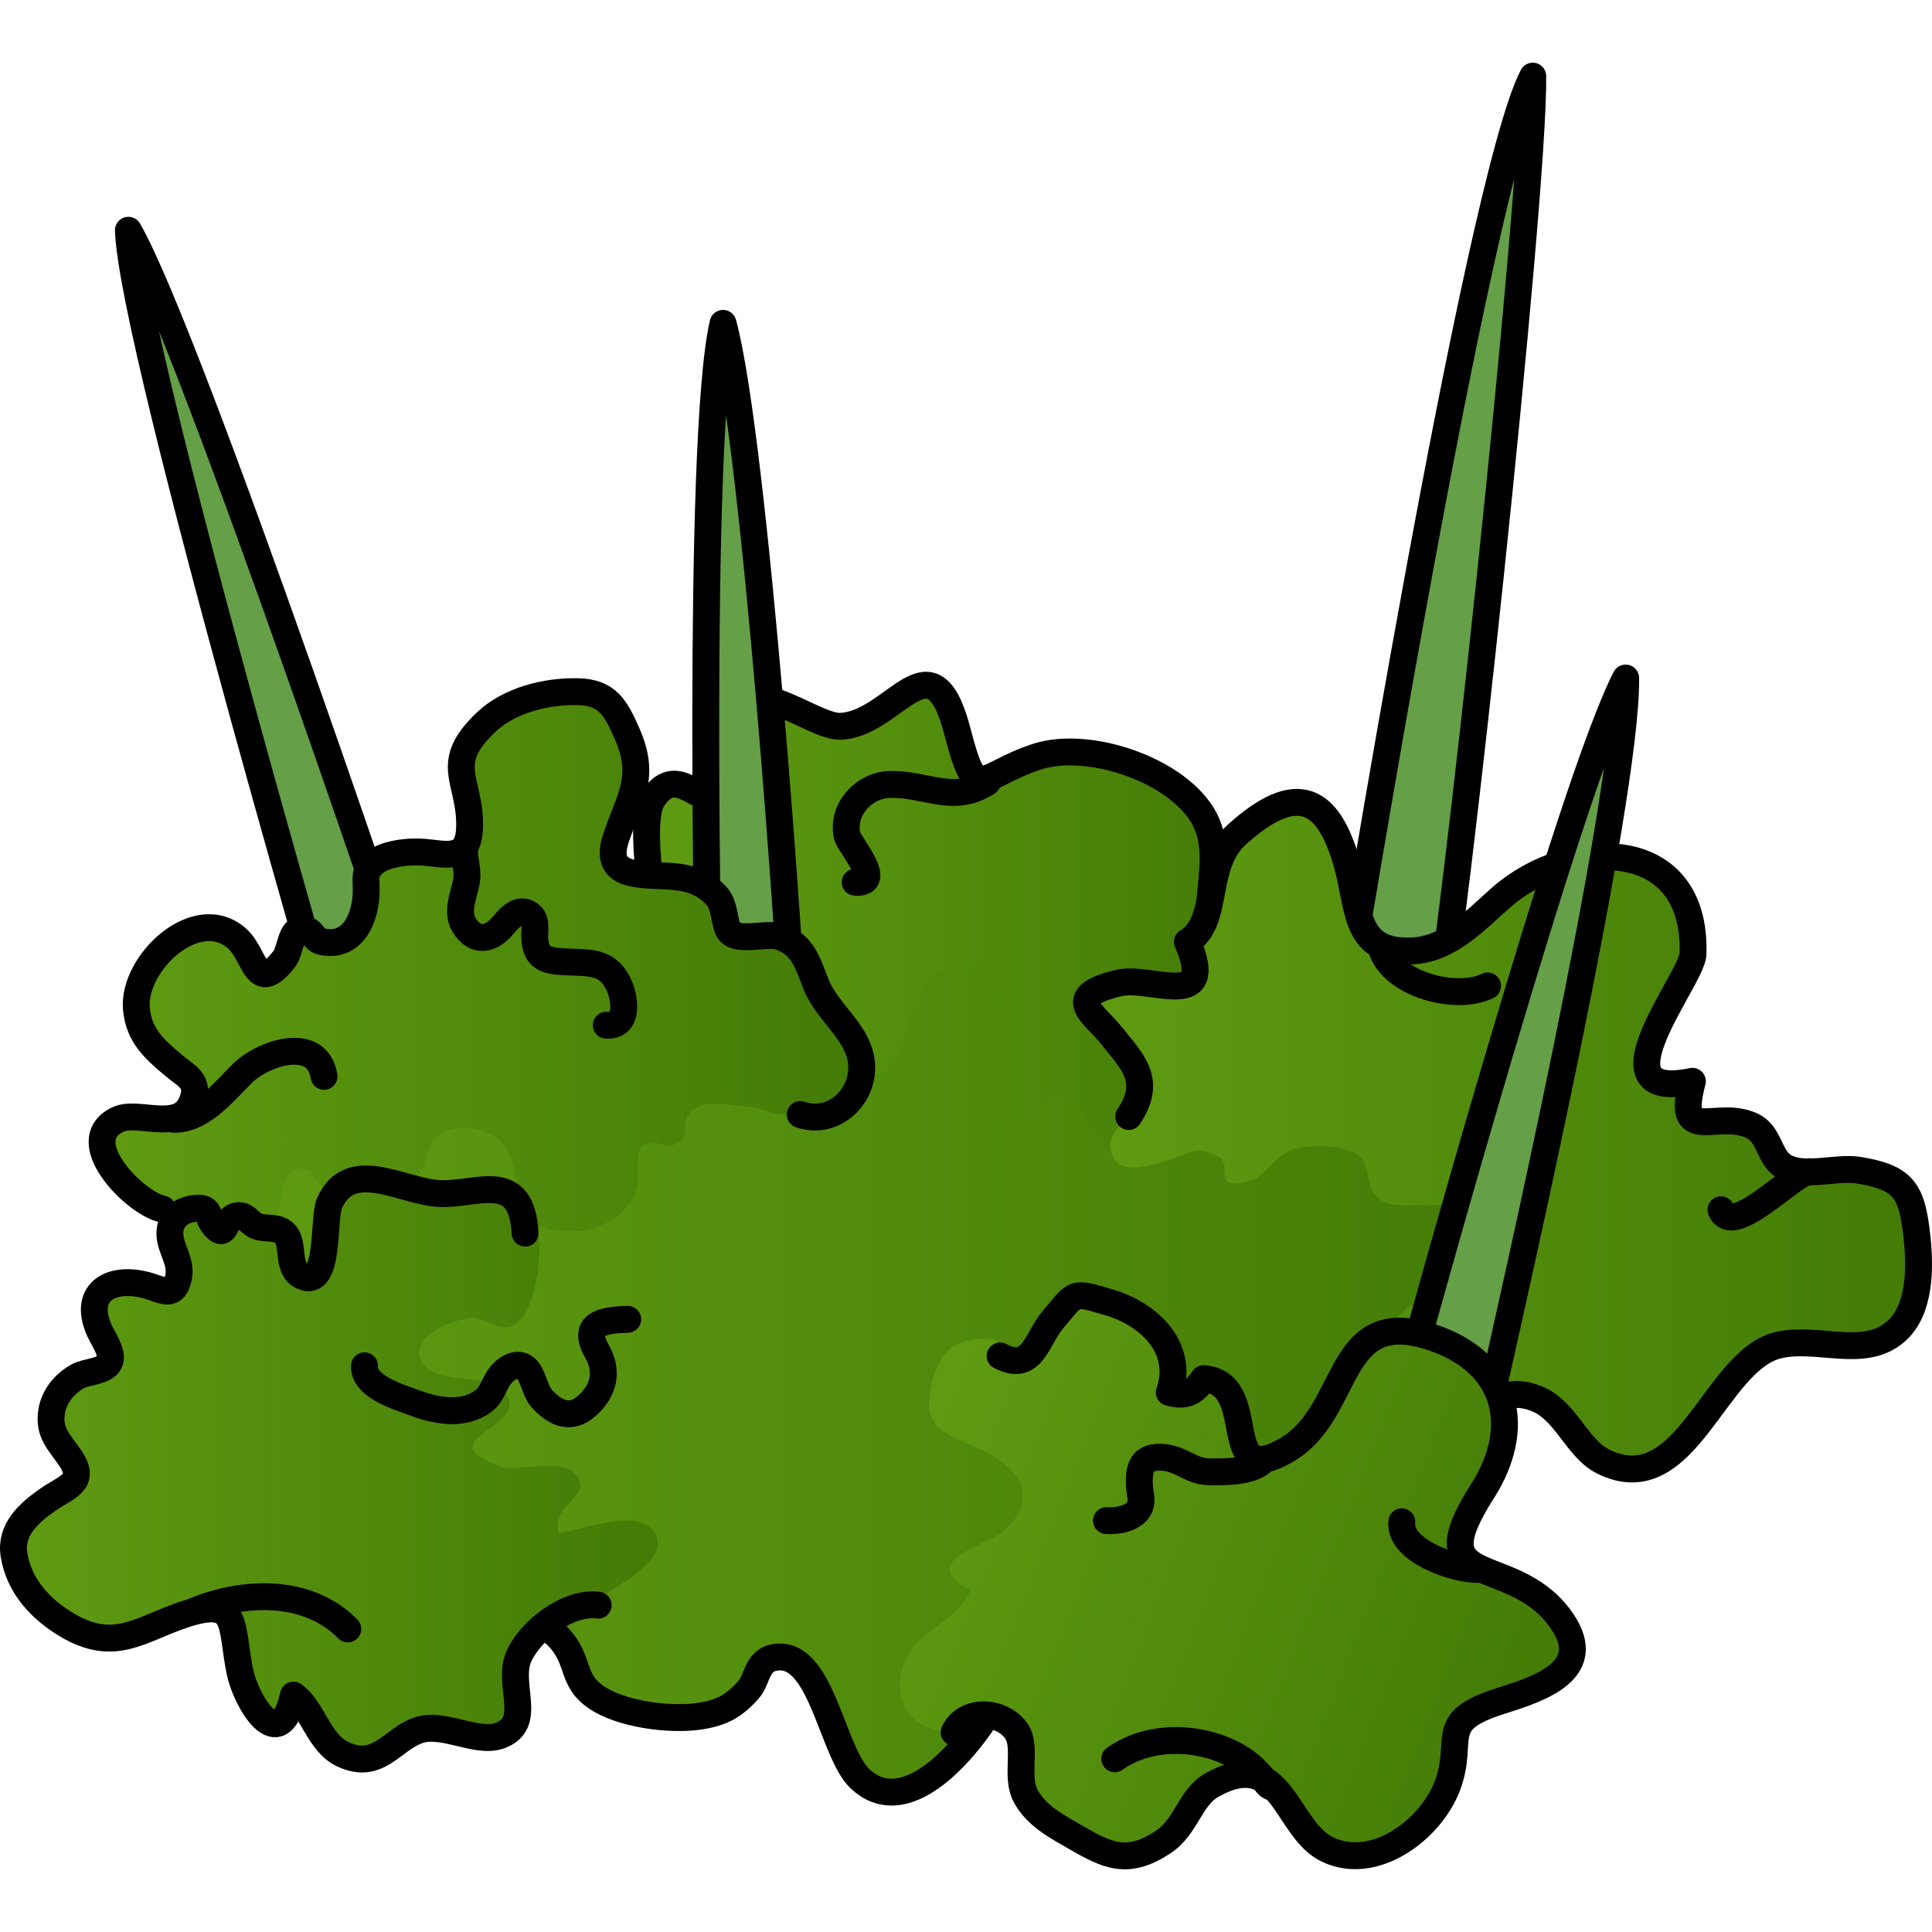
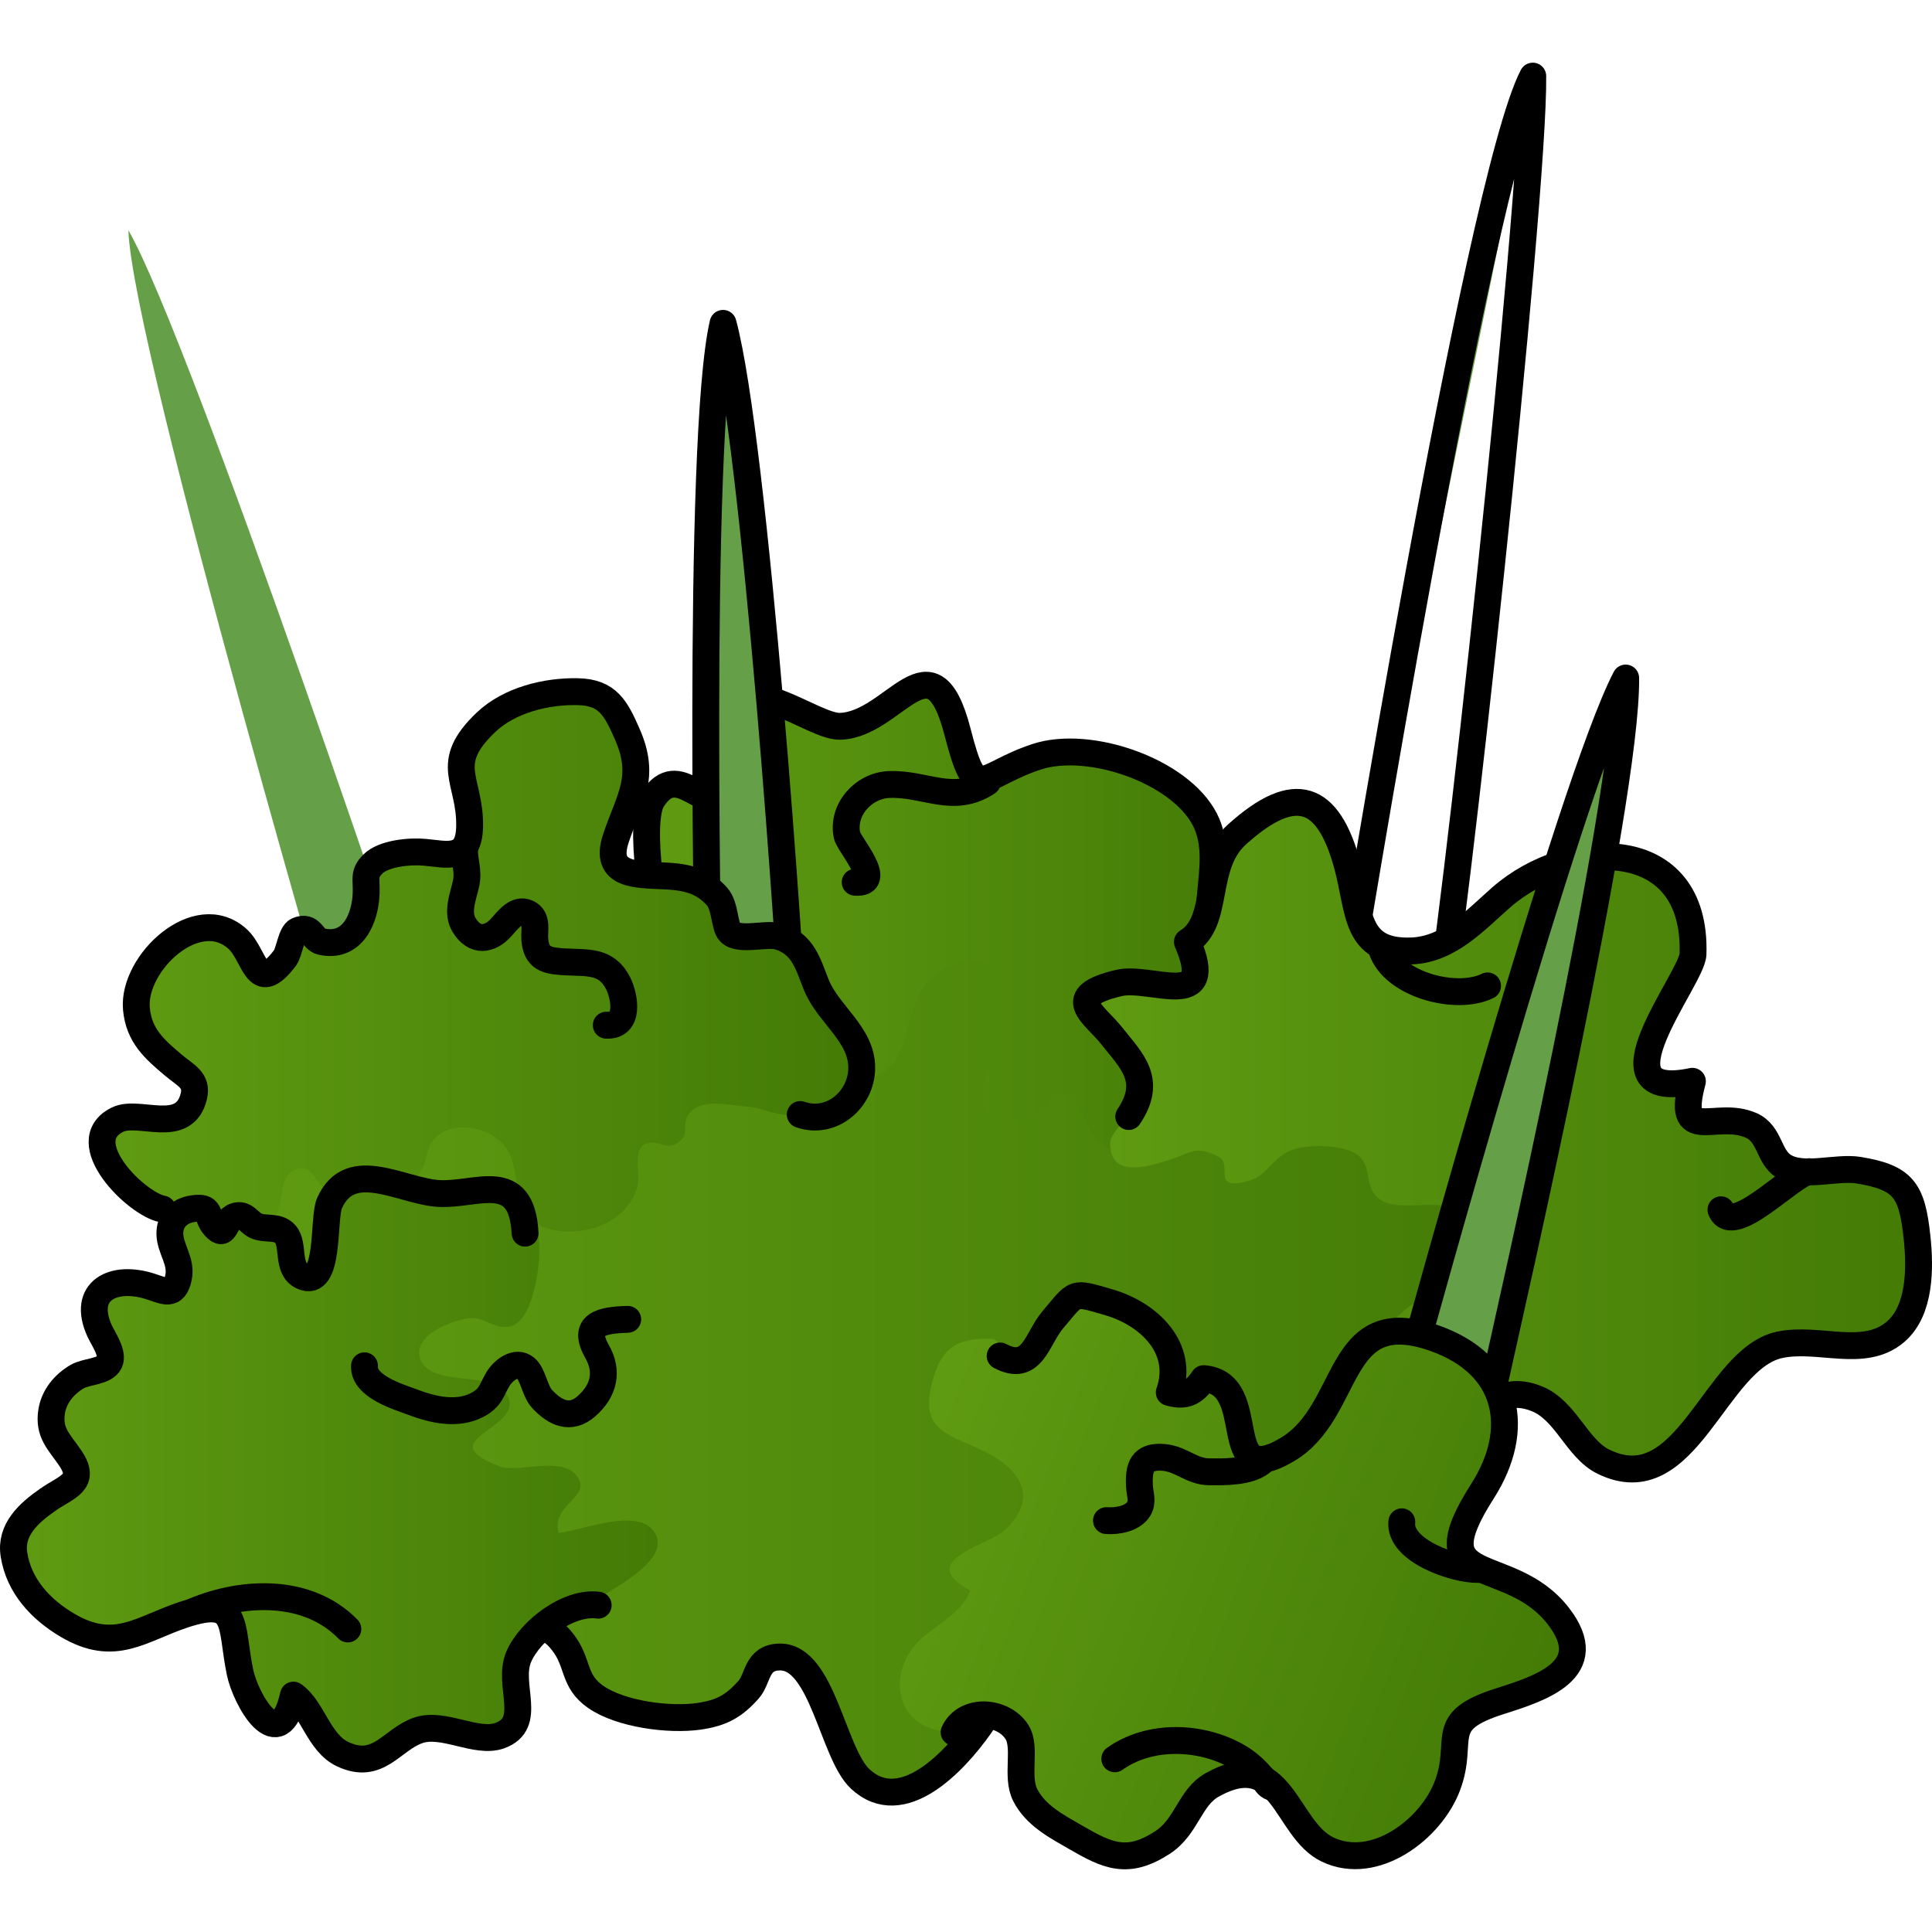
<svg xmlns="http://www.w3.org/2000/svg" version="1.1" id="Layer_1" width="800px" height="800px" viewBox="0 0 107.852 100.854" enable-background="new 0 0 107.852 100.854" xml:space="preserve">
  <g>
    <g>
      <g>
-         <path fill="#659F48" d="M75.19,51.688c0,0,7.303-45.046,10.375-50.938c0.086,6.854-4.511,49.09-5.482,53.486" />
+         <path fill="#659F48" d="M75.19,51.688c0,0,7.303-45.046,10.375-50.938" />
        <path fill="none" stroke="#000000" stroke-width="1.5" stroke-linecap="round" stroke-linejoin="round" stroke-miterlimit="10" d="     M75.19,51.688c0,0,7.303-45.046,10.375-50.938c0.086,6.854-4.511,49.09-5.482,53.486" />
      </g>
      <g>
        <path fill="#659F48" d="M19.753,58.146c0,0-12.378-42.149-12.586-48.791C10.6,15.288,23.604,53.783,24.91,58.092" />
-         <path fill="none" stroke="#000000" stroke-width="1.5" stroke-linecap="round" stroke-linejoin="round" stroke-miterlimit="10" d="     M19.753,58.146c0,0-12.378-42.149-12.586-48.791C10.6,15.288,23.604,53.783,24.91,58.092" />
      </g>
      <g>
        <linearGradient id="SVGID_1_" gradientUnits="userSpaceOnUse" x1="12.293" y1="71.318" x2="87.776" y2="71.318">
          <stop offset="0" style="stop-color:#5F9B12" />
          <stop offset="1" style="stop-color:#437B06" />
        </linearGradient>
        <path fill="url(#SVGID_1_)" d="M23.601,57.156c-3.307-0.251-9.876,2.595-11.126,5.812c-0.803,2.065,1.255,3.355,2.385,4.818     c1.872,2.423,3.401,4.888,3.352,8.016c-0.059,3.646-2.167,7.229,2.602,8.885c1.743,0.606,3.146,0.242,4.844-0.007     c1.57-0.23,0.95-0.444,1.855,0.563c0.686,0.763,0.206,1.245,1.483,1.817c1.118,0.501,1.499-0.058,2.412,1.104     c0.915,1.165,0.551,2.171,1.857,3.072c1.396,0.963,4.087,1.313,5.742,1.078c1.275-0.182,1.972-0.573,2.785-1.492     c0.555-0.627,0.419-1.81,1.748-1.82c2.369-0.021,2.945,5.374,4.478,6.805c2.332,2.177,5.269-0.956,6.687-2.971     c1.079-1.533,1.335-3.194,3.303-3.701c2.02-0.52,4.489,0.332,6.519,0.214c1.904-0.111,3.525-1.01,4.654-2.576     c0.665-0.921,0.641-2.082,1.275-2.832c1.615-1.906,4.933-0.291,6.945-0.885c1.458-0.43,2.606-1.164,3.265-2.603     c0.609-1.333,0.033-2.696,0.438-3.993c1.302-4.18,6.842-2.788,6.67-8.321c-0.12-3.88-4.265-10.568-8.536-10.99     c-2.091-0.207-4.89,0.816-6.866,0.198c-1.263-0.396-2.204-2.024-3.013-3.207c-1.901-2.78-3.205-5.15-7.082-4.979     c-2.674,0.118-3.195,0.949-5.009-1.127c-5.88-6.731-11.662,6.234-17.813,5.97c-1.717-0.074-3.623-0.548-5.264-1.083     c-1.125-0.367-2.283-1.228-3.466-1.353c-2.528-0.266-3.512,2.102-5.438,3.031c-2.413,1.164-4.576,0.596-6.839,2.303     c-1.96,1.479-5.036,4.188-4.889,6.952" />
        <path fill="none" stroke="#000000" stroke-width="1.5" stroke-linecap="round" stroke-linejoin="round" stroke-miterlimit="10" d="     M23.601,57.156c-3.307-0.251-9.876,2.595-11.126,5.812c-0.803,2.065,1.255,3.355,2.385,4.818     c1.872,2.423,3.401,4.888,3.352,8.016c-0.059,3.646-2.167,7.229,2.602,8.885c1.743,0.606,3.146,0.242,4.844-0.007     c1.57-0.23,0.95-0.444,1.855,0.563c0.686,0.763,0.206,1.245,1.483,1.817c1.118,0.501,1.499-0.058,2.412,1.104     c0.915,1.165,0.551,2.171,1.857,3.072c1.396,0.963,4.087,1.313,5.742,1.078c1.275-0.182,1.972-0.573,2.785-1.492     c0.555-0.627,0.419-1.81,1.748-1.82c2.369-0.021,2.945,5.374,4.478,6.805c2.332,2.177,5.269-0.956,6.687-2.971     c1.079-1.533,1.335-3.194,3.303-3.701c2.02-0.52,4.489,0.332,6.519,0.214c1.904-0.111,3.525-1.01,4.654-2.576     c0.665-0.921,0.641-2.082,1.275-2.832c1.615-1.906,4.933-0.291,6.945-0.885c1.458-0.43,2.606-1.164,3.265-2.603     c0.609-1.333,0.033-2.696,0.438-3.993c1.302-4.18,6.842-2.788,6.67-8.321c-0.12-3.88-4.265-10.568-8.536-10.99     c-2.091-0.207-4.89,0.816-6.866,0.198c-1.263-0.396-2.204-2.024-3.013-3.207c-1.901-2.78-3.205-5.15-7.082-4.979     c-2.674,0.118-3.195,0.949-5.009-1.127c-5.88-6.731-11.662,6.234-17.813,5.97c-1.717-0.074-3.623-0.548-5.264-1.083     c-1.125-0.367-2.283-1.228-3.466-1.353c-2.528-0.266-3.512,2.102-5.438,3.031c-2.413,1.164-4.576,0.596-6.839,2.303     c-1.96,1.479-5.036,4.188-4.889,6.952" />
        <g>
          <g>
            <linearGradient id="SVGID_2_" gradientUnits="userSpaceOnUse" x1="35.81" y1="47.893" x2="70.909" y2="47.893">
              <stop offset="0" style="stop-color:#5F9B12" />
              <stop offset="1" style="stop-color:#437B06" />
            </linearGradient>
            <path fill="url(#SVGID_2_)" d="M68.68,50.959c2.461,2.569,3.37,4.037,0.184,6.691c-2.103,1.75-5.016,4.982-7.66,2.442       c-0.398-0.384-1.146-2.355-1.68-2.474c-1.21-0.27-0.912,1.03-1.758,1.229c-6.119,1.435-0.531-5.287-1.794-7.528       c-1.36-2.417-4.052-0.625-4.712,0.761c-0.908,1.905-0.452,4.493-3.562,4.762c-3.322,0.288-1.811-2.331-3.364-3.766       c-1.307-1.207-2.685-0.098-3.124,1.472c-3.874-0.596-6.695-10.433-4.789-13.42c1.485-2.318,2.895,0.968,4.315-0.306       c1.655-1.482-1.528-2.914-0.739-4.352c1.536-2.797,5.336,0.631,6.911,0.576c3.048-0.105,5.096-5.313,6.549,0.324       c1.062,4.119,1.193,2.431,4.421,1.375c2.934-0.96,7.983,0.786,9.382,3.502C68.657,44.965,66.173,48.343,68.68,50.959z" />
            <path fill="none" stroke="#000000" stroke-width="1.5" stroke-linecap="round" stroke-linejoin="round" stroke-miterlimit="10" d="       M36.998,49.149c-0.487-1.229-1.391-6.752-0.577-8.021c1.485-2.318,2.895,0.968,4.315-0.306       c1.655-1.482-1.528-2.914-0.739-4.352c1.536-2.797,5.336,0.631,6.911,0.576c3.048-0.105,5.096-5.313,6.549,0.324       c1.062,4.119,1.193,2.431,4.421,1.375c2.934-0.96,7.983,0.786,9.382,3.502c1.397,2.717-1.087,6.095,1.42,8.711       c1.171,1.223,2.598,1.407,2.457,3.459c-0.09,1.315-1.071,2.404-1.881,3.309" />
            <g>
              <path fill="#659F48" d="M39.567,53.159c0,0-0.714-32.137,0.796-38.607c1.788,6.617,3.838,36.131,3.99,40.631" />
              <path fill="none" stroke="#000000" stroke-width="1.5" stroke-linecap="round" stroke-linejoin="round" stroke-miterlimit="10" d="        M39.567,53.159c0,0-0.714-32.137,0.796-38.607c1.788,6.617,3.838,36.131,3.99,40.631" />
            </g>
          </g>
          <g>
            <linearGradient id="SVGID_3_" gradientUnits="userSpaceOnUse" x1="5.7" y1="50.245" x2="48.105" y2="50.245">
              <stop offset="0" style="stop-color:#5F9B12" />
              <stop offset="1" style="stop-color:#437B06" />
            </linearGradient>
            <path fill="url(#SVGID_3_)" d="M48.105,56.111c-0.007,3.156-3.592,2.989-5.678,2.295c-0.434-0.145-0.932-0.13-1.384-0.196       c-0.888-0.131-2.403-0.308-2.747,0.815c-0.164,0.535,0.152,0.823-0.413,1.234c-0.612,0.443-0.97-0.001-1.515,0.026       c-1.227,0.06-0.563,1.682-0.795,2.478c-0.605,2.076-3.085,2.863-4.993,2.325c-2-0.563-1.469-2.656-2.139-4.184       c-0.609-1.386-3.013-2.003-4.138-0.884c-0.486,0.483-0.408,1.022-0.676,1.596c-0.271,0.579-0.795,1.114-1.327,1.469       c-1.696,1.128-3.235,1.069-4.473-0.531c-0.335-0.434-0.536-0.915-1.164-0.805c-0.54,0.096-0.801,0.609-0.884,1.087       c-0.223,1.273-0.28,2.215-1.878,2.468c-1.285,0.203-2.727-0.014-3.874-0.634c-0.779-0.422-1.668-0.891-2.373-1.443       c-1.086-0.852-3.122-3.231-1.089-4.226c1.198-0.585,3.721,0.92,4.255-1.309c0.214-0.894-0.472-1.164-1.12-1.711       c-1.085-0.914-1.949-1.663-2.087-3.168c-0.231-2.542,3.386-5.957,5.65-3.893c0.992,0.904,1.025,3.181,2.634,1.072       c0.256-0.336,0.347-1.382,0.715-1.541c0.776-0.335,0.816,0.496,1.319,0.61c1.762,0.398,2.469-1.304,2.508-2.732       c0.021-0.812-0.155-1.049,0.361-1.581c0.601-0.62,2.091-0.748,2.916-0.67c1.243,0.117,2.464,0.503,2.498-1.445       c0.046-2.614-1.547-3.469,0.913-5.811c1.306-1.244,3.376-1.751,5.132-1.71c1.666,0.038,2.119,0.919,2.758,2.375       c1.064,2.427,0.113,3.571-0.634,5.805c-0.71,2.127,1.149,2.025,2.767,2.108c1.133,0.058,2.086,0.25,2.88,1.153       c0.471,0.536,0.396,1.663,0.713,1.983c0.535,0.541,2.035,0.022,2.752,0.248c1.341,0.424,1.601,1.517,2.069,2.686       C46.233,53.135,48.108,54.229,48.105,56.111z" />
            <path fill="none" stroke="#000000" stroke-width="1.5" stroke-linecap="round" stroke-linejoin="round" stroke-miterlimit="10" d="       M9.072,63.993c-1.453-0.263-5.009-3.768-2.505-4.991c1.198-0.585,3.721,0.92,4.255-1.309c0.214-0.894-0.472-1.164-1.12-1.711       c-1.085-0.914-1.949-1.663-2.087-3.168c-0.231-2.542,3.386-5.957,5.65-3.893c0.992,0.904,1.025,3.181,2.634,1.072       c0.256-0.336,0.347-1.382,0.715-1.541c0.776-0.335,0.816,0.496,1.319,0.61c1.762,0.398,2.469-1.304,2.508-2.732       c0.021-0.812-0.155-1.049,0.361-1.581c0.601-0.62,2.091-0.748,2.916-0.67c1.243,0.117,2.464,0.503,2.498-1.445       c0.046-2.614-1.547-3.469,0.913-5.811c1.306-1.244,3.376-1.751,5.132-1.71c1.666,0.038,2.119,0.919,2.758,2.375       c1.064,2.427,0.113,3.571-0.634,5.805c-0.71,2.127,1.149,2.025,2.767,2.108c1.133,0.058,2.086,0.25,2.88,1.153       c0.471,0.536,0.396,1.663,0.713,1.983c0.535,0.541,2.035,0.022,2.752,0.248c1.341,0.424,1.601,1.517,2.069,2.686       c0.667,1.662,2.542,2.756,2.539,4.639c-0.004,1.755-1.673,3.224-3.432,2.607" />
          </g>
          <g>
            <linearGradient id="SVGID_4_" gradientUnits="userSpaceOnUse" x1="60.65" y1="59.898" x2="107.102" y2="59.898">
              <stop offset="0" style="stop-color:#5F9B12" />
              <stop offset="1" style="stop-color:#437B06" />
            </linearGradient>
            <path fill="url(#SVGID_4_)" d="M62.065,54.332c-0.98-1.244-2.81-2.199,0.396-2.957c1.791-0.424,5.525,1.639,3.823-2.295       c1.861-1.124,0.812-4.235,2.771-5.999c3.252-2.93,5.085-2.188,6.149,1.688c0.702,2.56,0.385,4.946,3.612,4.816       c2.089-0.084,3.586-1.762,4.994-2.993c3.782-3.309,10.923-3.575,10.699,3.177c-0.046,1.38-5.759,8.288-0.033,7.094       c-0.966,3.609,1.271,1.572,3.282,2.463c1.055,0.467,0.955,1.728,1.801,2.272c1.076,0.694,2.943,0.023,4.193,0.228       c2.534,0.413,2.983,1.14,3.263,3.742c0.178,1.662,0.206,4.076-1.2,5.28c-1.769,1.514-4.303,0.252-6.494,0.733       c-3.613,0.794-5.159,8.802-9.812,6.517c-1.496-0.734-2.088-2.874-3.742-3.524c-1.977-0.775-6.065,2.554-7.707,0.762       c-0.799-0.872,0.033-2.92,0.417-3.717c-0.297-0.036-0.635-0.078-0.93-0.076c-0.735-2.954,7.041-3.034,3.418-7.669       c-1.034-0.299-2.819,0.156-3.711-0.287c-1.239-0.616-0.554-1.855-1.422-2.58c-0.699-0.584-2.441-0.607-3.323-0.426       c-1.406,0.289-1.675,1.519-2.737,1.823c-2.276,0.653-0.878-0.882-1.745-1.328c-1.287-0.664-1.451-0.238-2.818,0.198       c-1.561,0.497-3.202,0.839-3.238-0.933c-0.015-0.733,1.446-1.685,1.567-2.636C63.725,56.246,62.924,55.421,62.065,54.332z" />
            <path fill="none" stroke="#000000" stroke-width="1.5" stroke-linecap="round" stroke-linejoin="round" stroke-miterlimit="10" d="       M63.01,58.83c1.376-2.042,0.142-3.12-0.944-4.498c-0.98-1.244-2.81-2.199,0.396-2.957c1.791-0.424,5.525,1.639,3.823-2.295       c1.861-1.124,0.812-4.235,2.771-5.999c3.252-2.93,5.085-2.188,6.149,1.688c0.702,2.56,0.385,4.946,3.612,4.816       c2.089-0.084,3.586-1.762,4.994-2.993c3.782-3.309,10.923-3.575,10.699,3.177c-0.046,1.38-5.759,8.288-0.033,7.094       c-0.966,3.609,1.271,1.572,3.282,2.463c1.055,0.467,0.955,1.728,1.801,2.272c1.076,0.694,2.943,0.023,4.193,0.228       c2.534,0.413,2.983,1.14,3.263,3.742c0.178,1.662,0.206,4.076-1.2,5.28c-1.769,1.514-4.303,0.252-6.494,0.733       c-3.613,0.794-5.159,8.802-9.812,6.517c-1.496-0.734-2.088-2.875-3.743-3.524c-2.196-0.862-2.886,1.009-4.775,1.007       c-0.235-0.285-0.313-0.618-0.231-1" />
            <g>
              <path fill="#659F48" d="M79.032,71.683c0,0,8.647-31.44,11.72-37.332c0.086,6.854-6.44,35.321-7.412,39.718" />
              <path fill="none" stroke="#000000" stroke-width="1.5" stroke-linecap="round" stroke-linejoin="round" stroke-miterlimit="10" d="        M79.032,71.683c0,0,8.647-31.44,11.72-37.332c0.086,6.854-6.44,35.321-7.412,39.718" />
            </g>
          </g>
          <g>
            <linearGradient id="SVGID_5_" gradientUnits="userSpaceOnUse" x1="0.75" y1="78.506" x2="36.717" y2="78.506">
              <stop offset="0" style="stop-color:#5F9B12" />
              <stop offset="1" style="stop-color:#437B06" />
            </linearGradient>
            <path fill="url(#SVGID_5_)" d="M24.51,63.127c3.057,0.166,5.576-0.753,5.601,3.169c0.007,1.069-0.363,3.572-1.36,4.142       c-0.892,0.509-1.689-0.482-2.611-0.346c-0.953,0.141-3.077,0.936-2.693,2.211c0.493,1.64,3.771,0.764,4.665,1.808       c1.811,2.113-4.435,2.641-0.223,4.248c1.082,0.413,3.832-0.752,4.46,0.807c0.393,0.974-1.566,1.419-1.166,2.905       c1.195-0.076,4.616-1.566,5.424,0.096c1.132,2.328-6.718,4.621-7.653,6.835c-0.655,1.553,0.845,3.706-1.054,4.389       c-1.308,0.47-3.15-0.78-4.555-0.293c-1.481,0.513-2.218,2.258-4.2,1.336c-1.357-0.631-1.681-2.544-2.763-3.304       c-0.804,3.603-2.673,0.214-2.981-1.271c-0.555-2.671,0-4.259-3.141-3.221c-2.407,0.797-3.845,2.154-6.492,0.592       c-1.494-0.882-2.714-2.188-2.988-3.951c-0.215-1.376,0.818-2.307,1.873-3.046c1.057-0.741,2.211-0.962,1.26-2.351       c-0.604-0.884-1.213-1.394-1.03-2.575c0.132-0.851,0.695-1.531,1.435-1.963c0.504-0.294,1.536-0.254,1.797-0.797       c0.235-0.491-0.367-1.335-0.556-1.753c-1.015-2.248,0.77-3.146,2.849-2.474c0.785,0.254,1.321,0.581,1.554-0.482       c0.202-0.927-0.458-1.598-0.478-2.443c-0.019-0.773,0.49-1.293,1.257-1.415c1.119-0.178,0.73,0.404,1.235,0.975       c0.684,0.772,0.475-0.46,1.277-0.587c0.457-0.072,0.653,0.384,1.036,0.561c0.521,0.241,1.206-0.023,1.64,0.467       c0.521,0.591,0.042,1.937,0.952,2.354c1.554,0.713,1.136-3.229,1.513-4.079C19.552,61.051,22.431,63.014,24.51,63.127z" />
            <path fill="none" stroke="#000000" stroke-width="1.5" stroke-linecap="round" stroke-linejoin="round" stroke-miterlimit="10" d="       M33.394,86.109c-1.657-0.23-3.82,1.42-4.441,2.892c-0.655,1.553,0.845,3.706-1.054,4.389c-1.308,0.47-3.15-0.78-4.555-0.293       c-1.481,0.513-2.218,2.258-4.2,1.336c-1.357-0.631-1.681-2.544-2.763-3.304c-0.804,3.603-2.673,0.214-2.981-1.271       c-0.555-2.671,0-4.259-3.141-3.221c-2.407,0.797-3.845,2.154-6.492,0.592c-1.494-0.882-2.714-2.188-2.988-3.951       c-0.215-1.376,0.818-2.307,1.873-3.046c1.057-0.741,2.211-0.962,1.26-2.351c-0.604-0.884-1.213-1.394-1.03-2.575       c0.132-0.851,0.695-1.531,1.435-1.963c0.504-0.294,1.536-0.254,1.797-0.797c0.235-0.491-0.367-1.335-0.556-1.753       c-1.015-2.248,0.77-3.146,2.849-2.474c0.785,0.254,1.321,0.581,1.554-0.482c0.202-0.927-0.458-1.598-0.478-2.443       c-0.019-0.773,0.49-1.293,1.257-1.415c1.119-0.178,0.73,0.404,1.235,0.975c0.684,0.772,0.475-0.46,1.277-0.587       c0.457-0.072,0.653,0.384,1.036,0.561c0.521,0.241,1.206-0.023,1.64,0.467c0.521,0.591,0.042,1.937,0.952,2.354       c1.554,0.713,1.136-3.229,1.513-4.079c1.16-2.619,4.039-0.656,6.118-0.543c2.097,0.114,4.607-1.393,4.802,2.214" />
          </g>
          <linearGradient id="SVGID_6_" gradientUnits="userSpaceOnUse" x1="-232.171" y1="497.881" x2="-193.3" y2="497.881" gradientTransform="matrix(0.931 0.364 -0.364 0.931 447.882 -301.673)">
            <stop offset="0" style="stop-color:#5F9B12" />
            <stop offset="1" style="stop-color:#437B06" />
          </linearGradient>
          <path fill="url(#SVGID_6_)" d="M58.762,70.189c-0.604,0.71-0.938,2.221-2.051,2.288c-0.657,0.039-0.785-1.216-1.343-1.235      c-1.786-0.063-2.81,0.361-3.333,2.427c-0.641,2.527,0.597,2.813,2.583,3.693c2.047,0.906,3.638,2.564,1.434,4.591      c-0.879,0.808-5.018,1.672-1.883,3.339c-0.776,1.826-2.808,2.07-3.634,3.9c-0.768,1.699-0.053,3.557,1.87,3.907      c1.396,0.255,2.937-2.162,4.363,0.088c0.55,0.865-0.073,2.481,0.468,3.531c0.588,1.144,1.76,1.74,2.8,2.344      c1.798,1.042,2.909,1.567,4.865,0.291c1.354-0.884,1.509-2.51,2.768-3.212c3.944-2.2,4.061,2.477,6.445,3.61      c2.636,1.254,5.78-1.142,6.689-3.573c0.974-2.605-0.666-3.568,2.927-4.709c2.254-0.715,5.568-1.759,3.268-4.744      c-2.764-3.586-7.829-1.37-4.247-6.971c2.216-3.464,1.524-7.091-2.706-8.563c-5.573-1.941-4.547,4.103-8.206,6.244      c-3.996,2.342-1.362-3.712-4.646-3.973c-0.539,0.818-1.053,1.012-1.92,0.771c0.872-2.489-1.153-4.388-3.373-5.033      C59.828,68.599,60.106,68.608,58.762,70.189z" />
          <path fill="none" stroke="#000000" stroke-width="1.5" stroke-linecap="round" stroke-linejoin="round" stroke-miterlimit="10" d="      M53.261,93.203c0.654-1.386,2.759-1.197,3.508-0.016c0.55,0.865-0.073,2.481,0.468,3.531c0.588,1.144,1.76,1.74,2.8,2.344      c1.798,1.042,2.909,1.567,4.865,0.291c1.354-0.884,1.509-2.51,2.768-3.212c3.944-2.2,4.061,2.477,6.445,3.61      c2.636,1.254,5.78-1.142,6.689-3.573c0.974-2.605-0.666-3.568,2.927-4.709c2.254-0.715,5.568-1.759,3.268-4.744      c-2.764-3.586-7.829-1.37-4.247-6.971c2.216-3.464,1.524-7.091-2.706-8.563c-5.573-1.941-4.547,4.103-8.206,6.244      c-3.996,2.342-1.362-3.712-4.646-3.973c-0.539,0.818-1.053,1.012-1.92,0.771c0.872-2.489-1.153-4.388-3.373-5.033      c-2.071-0.603-1.793-0.593-3.138,0.988c-0.883,1.039-1.125,2.967-2.932,2.009" />
          <path fill="none" stroke="#000000" stroke-width="1.5" stroke-linecap="round" stroke-linejoin="round" stroke-miterlimit="10" d="      M70.41,78.13c-0.724,0.565-2.058,0.542-2.926,0.532c-0.96-0.011-1.548-0.714-2.508-0.801c-1.24-0.112-1.421,0.561-1.366,1.613      c0.023,0.446,0.21,0.854-0.045,1.266c-0.339,0.546-1.204,0.691-1.798,0.647" />
          <path fill="none" stroke="#000000" stroke-width="1.5" stroke-linecap="round" stroke-linejoin="round" stroke-miterlimit="10" d="      M77.125,49.476c0.635,2.008,4.197,2.917,5.917,2.062" />
          <path fill="none" stroke="#000000" stroke-width="1.5" stroke-linecap="round" stroke-linejoin="round" stroke-miterlimit="10" d="      M55.118,40.168c-1.906,1.254-3.463,0.042-5.499,0.129c-1.399,0.059-2.641,1.391-2.333,2.846c0.104,0.49,2.117,2.738,0.453,2.609      " />
          <path fill="none" stroke="#000000" stroke-width="1.5" stroke-linecap="round" stroke-linejoin="round" stroke-miterlimit="10" d="      M25.933,43.891c-0.024,0.695,0.241,1.204,0.083,1.933c-0.162,0.745-0.541,1.608-0.104,2.323c0.6,0.979,1.435,0.819,2.064,0.128      c0.366-0.401,0.857-1.101,1.478-0.799c0.579,0.282,0.359,0.954,0.4,1.464c0.086,1.057,0.642,1.195,1.643,1.253      c1.304,0.075,2.359-0.098,3.013,1.206c0.371,0.74,0.658,2.415-0.666,2.332" />
-           <path fill="none" stroke="#000000" stroke-width="1.5" stroke-linecap="round" stroke-linejoin="round" stroke-miterlimit="10" d="      M9.645,58.982c1.538,0.069,2.752-1.413,3.845-2.521c1.174-1.191,4.237-2.199,4.599,0.128" />
          <path fill="none" stroke="#000000" stroke-width="1.5" stroke-linecap="round" stroke-linejoin="round" stroke-miterlimit="10" d="      M20.348,72.745c-0.077,1.162,1.905,1.733,2.727,2.044c1.126,0.425,2.465,0.722,3.576,0.135c0.754-0.398,0.781-0.818,1.143-1.431      c0.288-0.488,1.013-1.067,1.547-0.621c0.423,0.354,0.503,1.279,0.928,1.734c0.732,0.786,1.579,1.171,2.462,0.401      c0.983-0.855,1.239-1.939,0.599-3.063c-0.866-1.518,0.245-1.751,1.712-1.792" />
          <path fill="none" stroke="#000000" stroke-width="1.5" stroke-linecap="round" stroke-linejoin="round" stroke-miterlimit="10" d="      M10.841,86.44c2.786-1.159,6.362-1.262,8.576,0.997" />
          <path fill="none" stroke="#000000" stroke-width="1.5" stroke-linecap="round" stroke-linejoin="round" stroke-miterlimit="10" d="      M71.008,96.279c-0.294-0.106-0.313-0.286-0.512-0.51c-0.441-0.498-0.829-0.876-1.434-1.22c-2.021-1.151-4.873-1.257-6.831,0.135      " />
          <path fill="none" stroke="#000000" stroke-width="1.5" stroke-linecap="round" stroke-linejoin="round" stroke-miterlimit="10" d="      M82.509,84.113c-1.261,0.031-4.427-1.033-4.255-2.659" />
          <path fill="none" stroke="#000000" stroke-width="1.5" stroke-linecap="round" stroke-linejoin="round" stroke-miterlimit="10" d="      M100.991,61.908c-0.895,0.044-4.278,3.74-4.92,2.127" />
        </g>
      </g>
    </g>
  </g>
</svg>